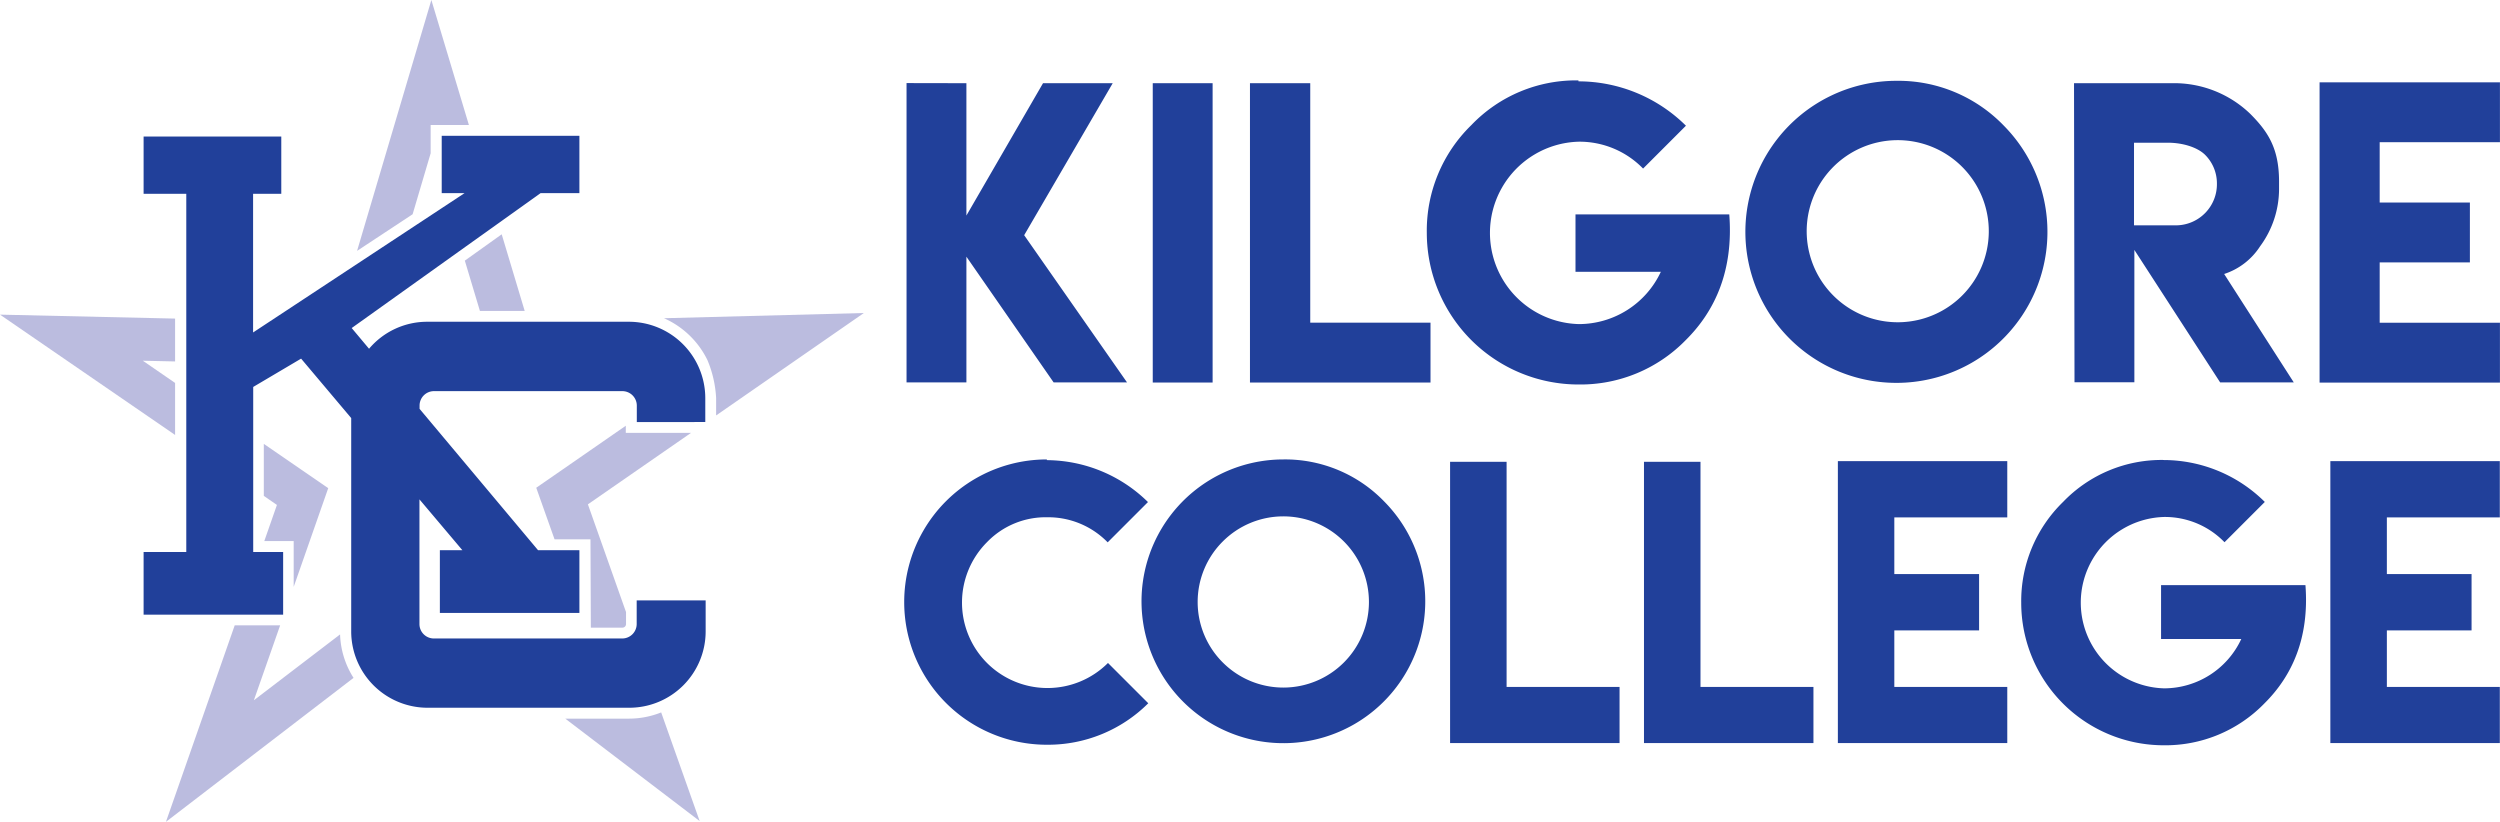
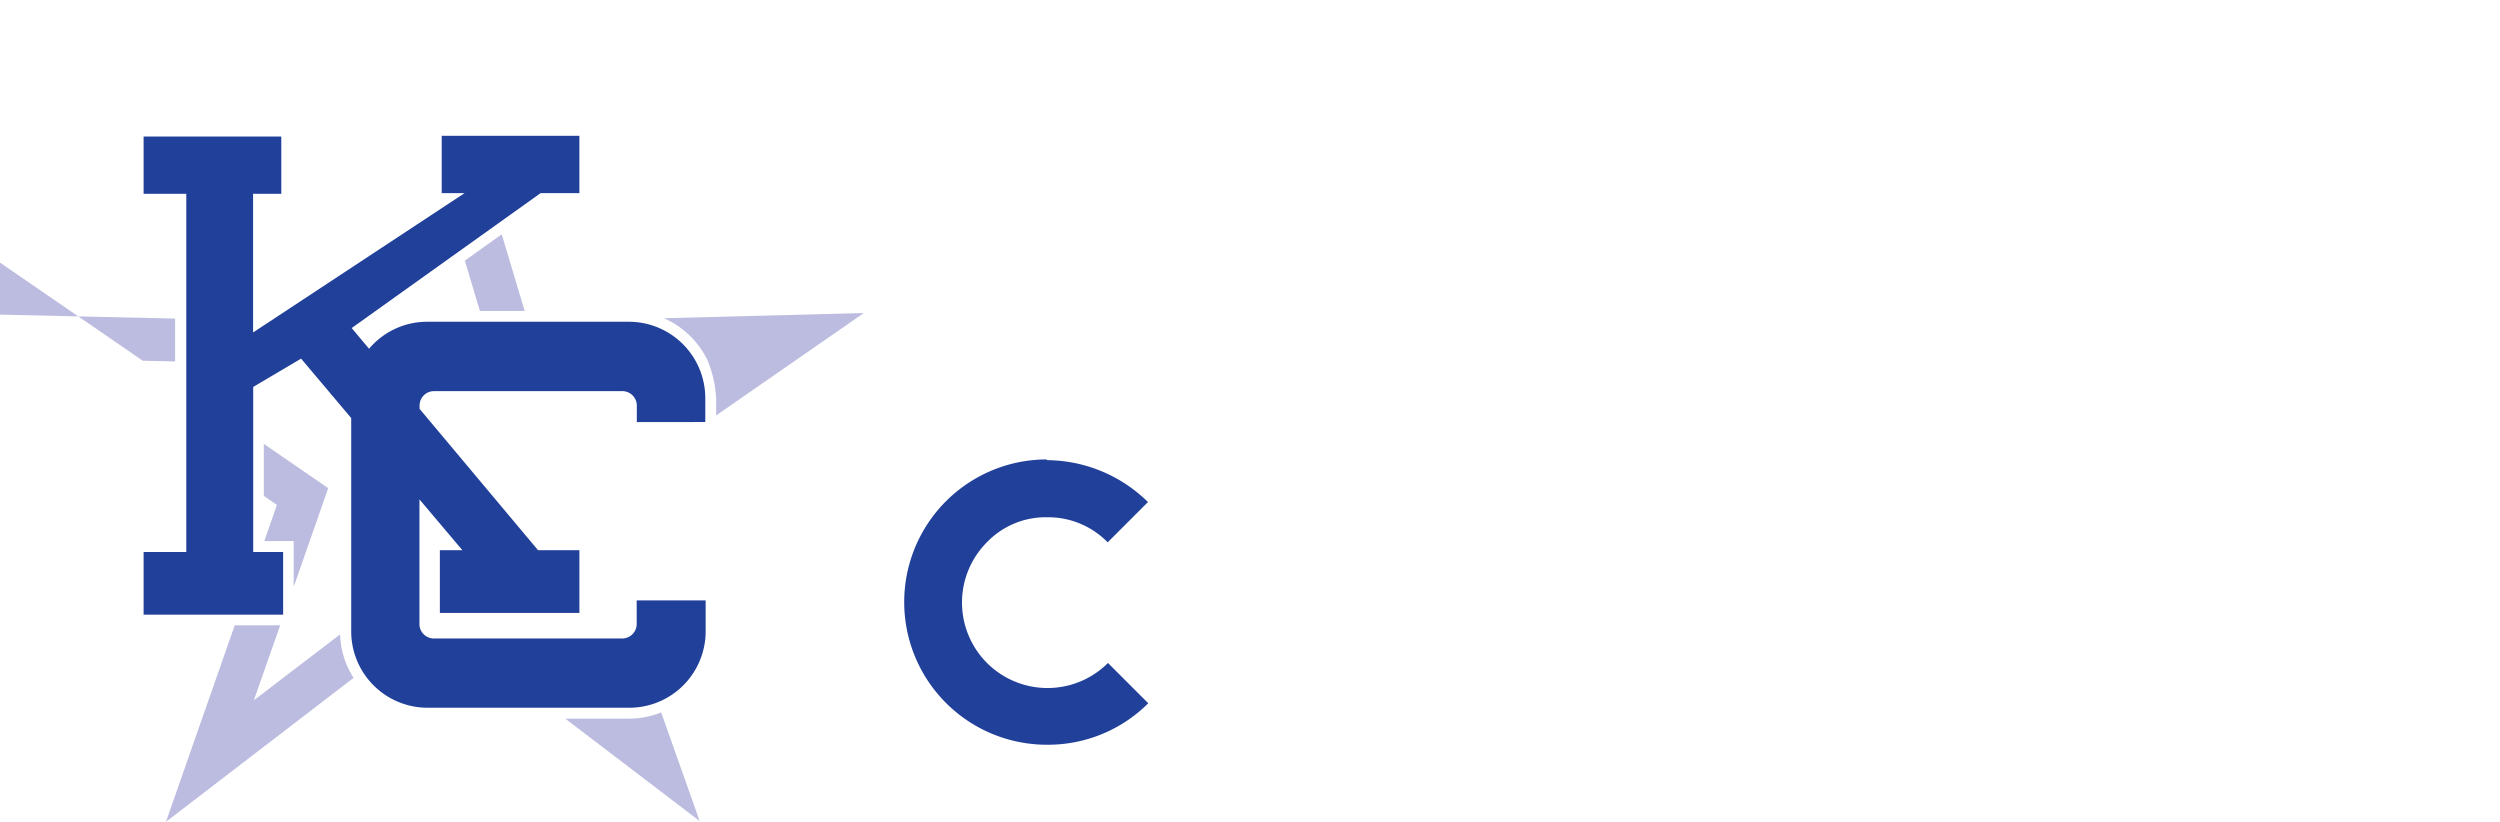
<svg xmlns="http://www.w3.org/2000/svg" id="kilgore-logo" data-name="Kilgore College" viewBox="0 0 417.63 137.33">
  <defs>
    <style>.cls-1{fill:#bbbcdf}.cls-2{fill:#21409a}</style>
  </defs>
  <title>Kilgore College</title>
  <path class="cls-1" d="M77.65 43.54l2.52 8.4h7.48l-3.84-12.8-6.16 4.4zM53.02 86.72l1.81-5.17-4.51-3.1-6.25-4.3v8.69l2.19 1.51-2.11 6.04h4.91v7.65l3.96-11.32z" />
-   <path class="cls-1" d="M296.66 300.56v-1.19l-10.45 7.24-4.51 3.12 1.83 5.16 1.23 3.46h6l.06 14.75h5.29a.6.6 0 0 0 .59-.6v-2l-6.37-18 17.23-11.94z" transform="translate(-192.12 -228.25)" />
-   <path class="cls-1" d="M72.06 0L59.65 41.91l9.28-6.12 3.01-10.18v-4.73h6.39L72.06 0" />
  <path class="cls-1" d="M336.43 280.54l-33.39.87a14.68 14.68 0 0 1 7.26 7 18.86 18.86 0 0 1 1.45 6.34v2.9zm-87.5 53.69l-14.4 11 4.39-12.52h-7.59l-11.49 32.83 31.34-24.05a14.36 14.36 0 0 1-2.25-7.26zm48.28 14.07h-10.66L309 365.41l-6.43-18.15a14.45 14.45 0 0 1-5.36 1.04z" transform="translate(-192.12 -228.25)" />
-   <path class="cls-1" d="M29.25 63.97l-5.39-3.71 5.39.12v-7.16L0 52.56l29.25 20.1v-8.69z" />
+   <path class="cls-1" d="M29.25 63.97l-5.39-3.71 5.39.12v-7.16L0 52.56v-8.69z" />
  <path class="cls-2" d="M309.94 298.75v-4A12.77 12.77 0 0 0 297.21 282h-33.76a12.7 12.7 0 0 0-9.68 4.51l-2.9-3.46 31.56-22.54h6.48v-9.57h-23v9.57h3.82l-35.33 23.28v-23.17h4.71v-9.56h-23v9.56h7.13v59.84h-7.13v10.47h23.31v-10.47h-5v-27.57l8-4.73 8.37 9.93v35.67a12.76 12.76 0 0 0 12.72 12.72h33.76A12.76 12.76 0 0 0 310 333.76v-5.21h-11.52v3.95a2.42 2.42 0 0 1-2.41 2.41H264.6a2.41 2.41 0 0 1-2.41-2.41v-20.83l7.17 8.49h-3.76v10.48h23.31v-10.48H282l-19.79-23.61V296a2.41 2.41 0 0 1 2.41-2.41h31.47a2.42 2.42 0 0 1 2.41 2.41v2.76zM367 352.66a23.83 23.83 0 0 1 0-47.66v.12a24.24 24.24 0 0 1 16.89 7l-6.73 6.73a13.86 13.86 0 0 0-10.1-4.19 13.61 13.61 0 0 0-10.06 4.16 14.28 14.28 0 0 0 0 20.18 14.29 14.29 0 0 0 20.21 0l6.73 6.73a23.7 23.7 0 0 1-16.94 6.93z" transform="translate(-192.12 -228.25)" />
-   <path class="cls-2" d="M423.33 312a23.7 23.7 0 1 1-16.84-7 23 23 0 0 1 16.84 7zm-26.94 6.7a14.27 14.27 0 0 0 0 20.22 14.3 14.3 0 1 0 0-20.22zm47.41-13.31V343h18.87v9.38h-28.31v-46.99zm32.39 0V343h18.87v9.38h-28.31v-46.99zm51.25-.11v9.4h-18.87v9.47h14.16v9.41h-14.16V343h18.87v9.38h-28.3v-47.1zm26.16-.18a24 24 0 0 1 16.86 7l-6.73 6.73a13.88 13.88 0 0 0-10.07-4.22 14.32 14.32 0 0 0 0 28.63 14.24 14.24 0 0 0 12.87-8.24h-13.4v-9h24.12c.67 8.78-2.21 15.15-6.85 19.75a23.06 23.06 0 0 1-16.83 7 23.81 23.81 0 0 1-23.8-23.79 23.11 23.11 0 0 1 7-16.87 22.81 22.81 0 0 1 16.81-7zm56.12.18v9.4h-18.87v9.47H605v9.41h-14.15V343h18.87v9.38h-28.31v-47.1zm-256.16-63.13v22.11l12.8-22.11H378l-14.79 25.39 17.18 24.59h-12.26l-14.57-21v21h-10v-50zm31.13 0h10v50h-10zm26.31 0v40h20.09v10h-30.16v-50zm44.81-.31a25.53 25.53 0 0 1 17.95 7.41l-7.16 7.16a14.81 14.81 0 0 0-10.73-4.49 15.24 15.24 0 0 0 0 30.47 15.13 15.13 0 0 0 13.7-8.74h-14.26v-9.58H481c.72 9.34-2.35 16.12-7.28 21a24.55 24.55 0 0 1-17.92 7.41 25.35 25.35 0 0 1-25.33-25.33 24.6 24.6 0 0 1 7.44-18 24.21 24.21 0 0 1 17.89-7.47zm71.03 7.38a25.23 25.23 0 1 1-17.92-7.47 24.47 24.47 0 0 1 17.92 7.47zm-28.68 7.13a15.21 15.21 0 0 0 21.49 21.52 15.21 15.21 0 1 0-21.49-21.52zm40.43-14.2h16.31a18.33 18.33 0 0 1 13.1 5.09c3 3 4.84 5.81 4.84 11.34v1.31a16.15 16.15 0 0 1-3.17 9.51 11.3 11.3 0 0 1-6 4.62l11.63 18.11H563L548.67 270v22.11h-10zm23.87 16.74a6.73 6.73 0 0 0-2-4.8c-1.31-1.27-3.78-2-6.2-2h-5.65v13.8h7.23a6.87 6.87 0 0 0 6.62-7zM609.74 242v10h-20.09v10.08h15.07v10h-15.07v10.08h20.09v10h-30.13V242z" transform="translate(-192.12 -228.25)" />
</svg>